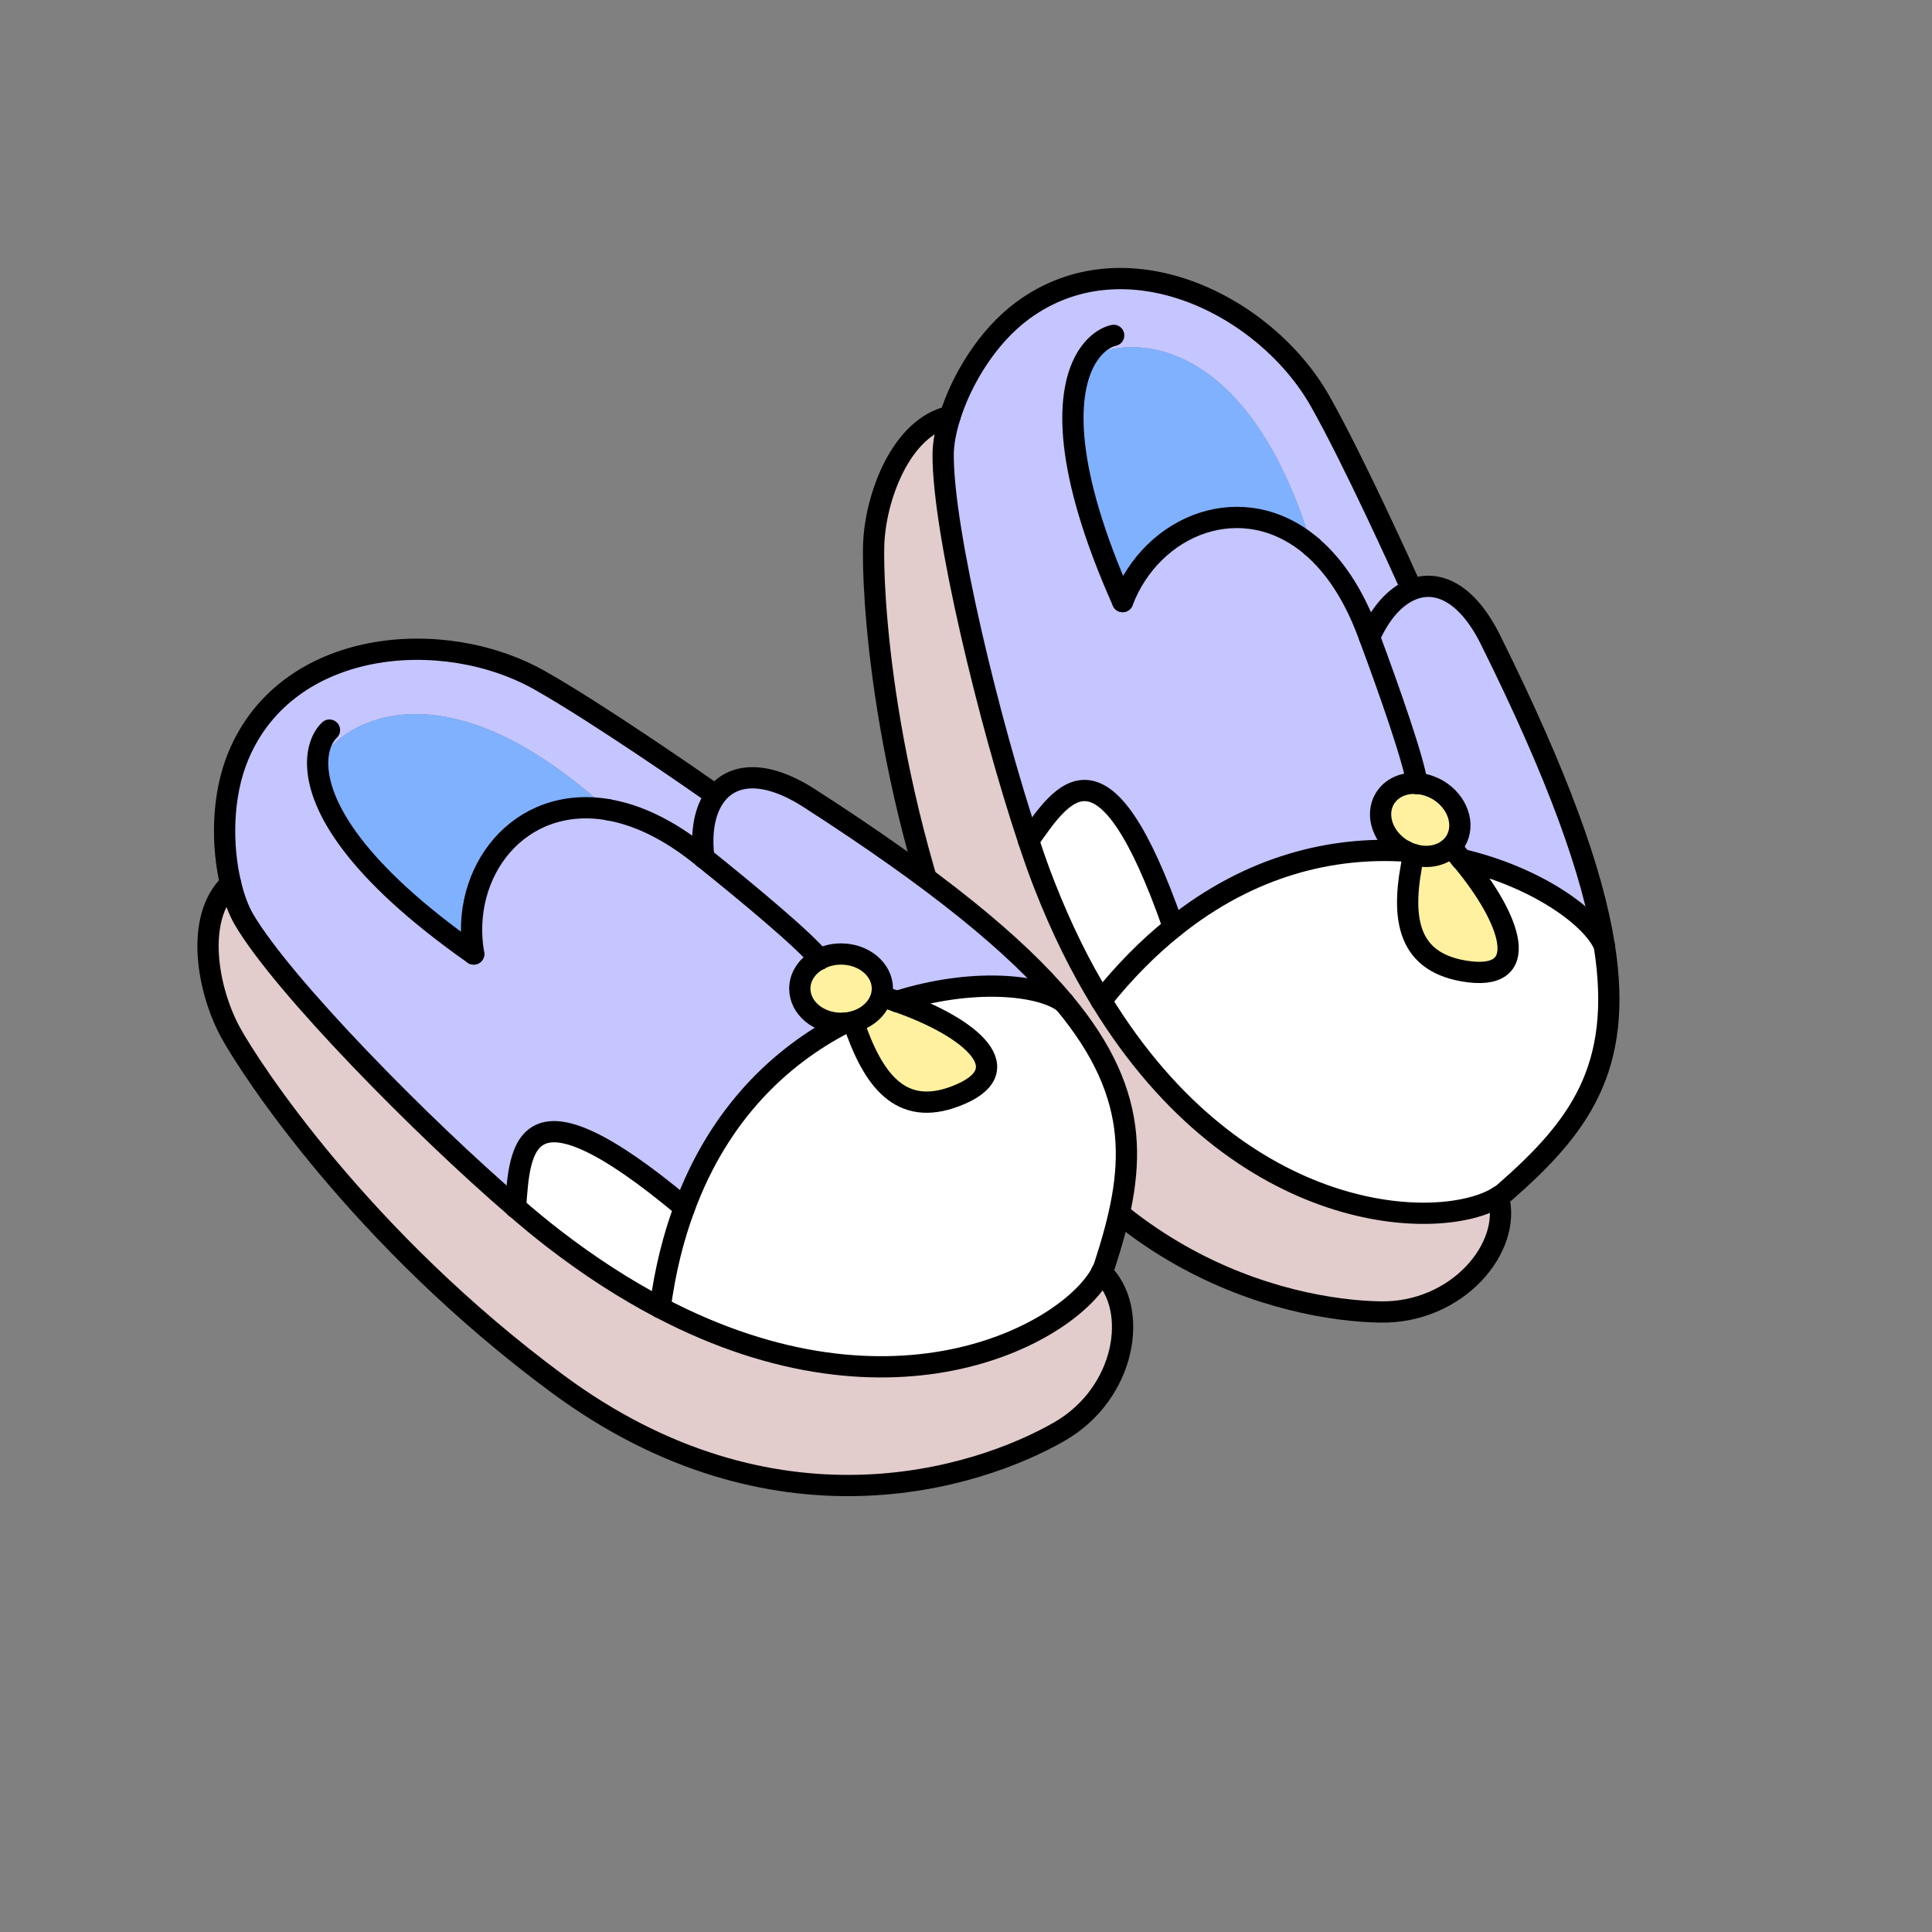
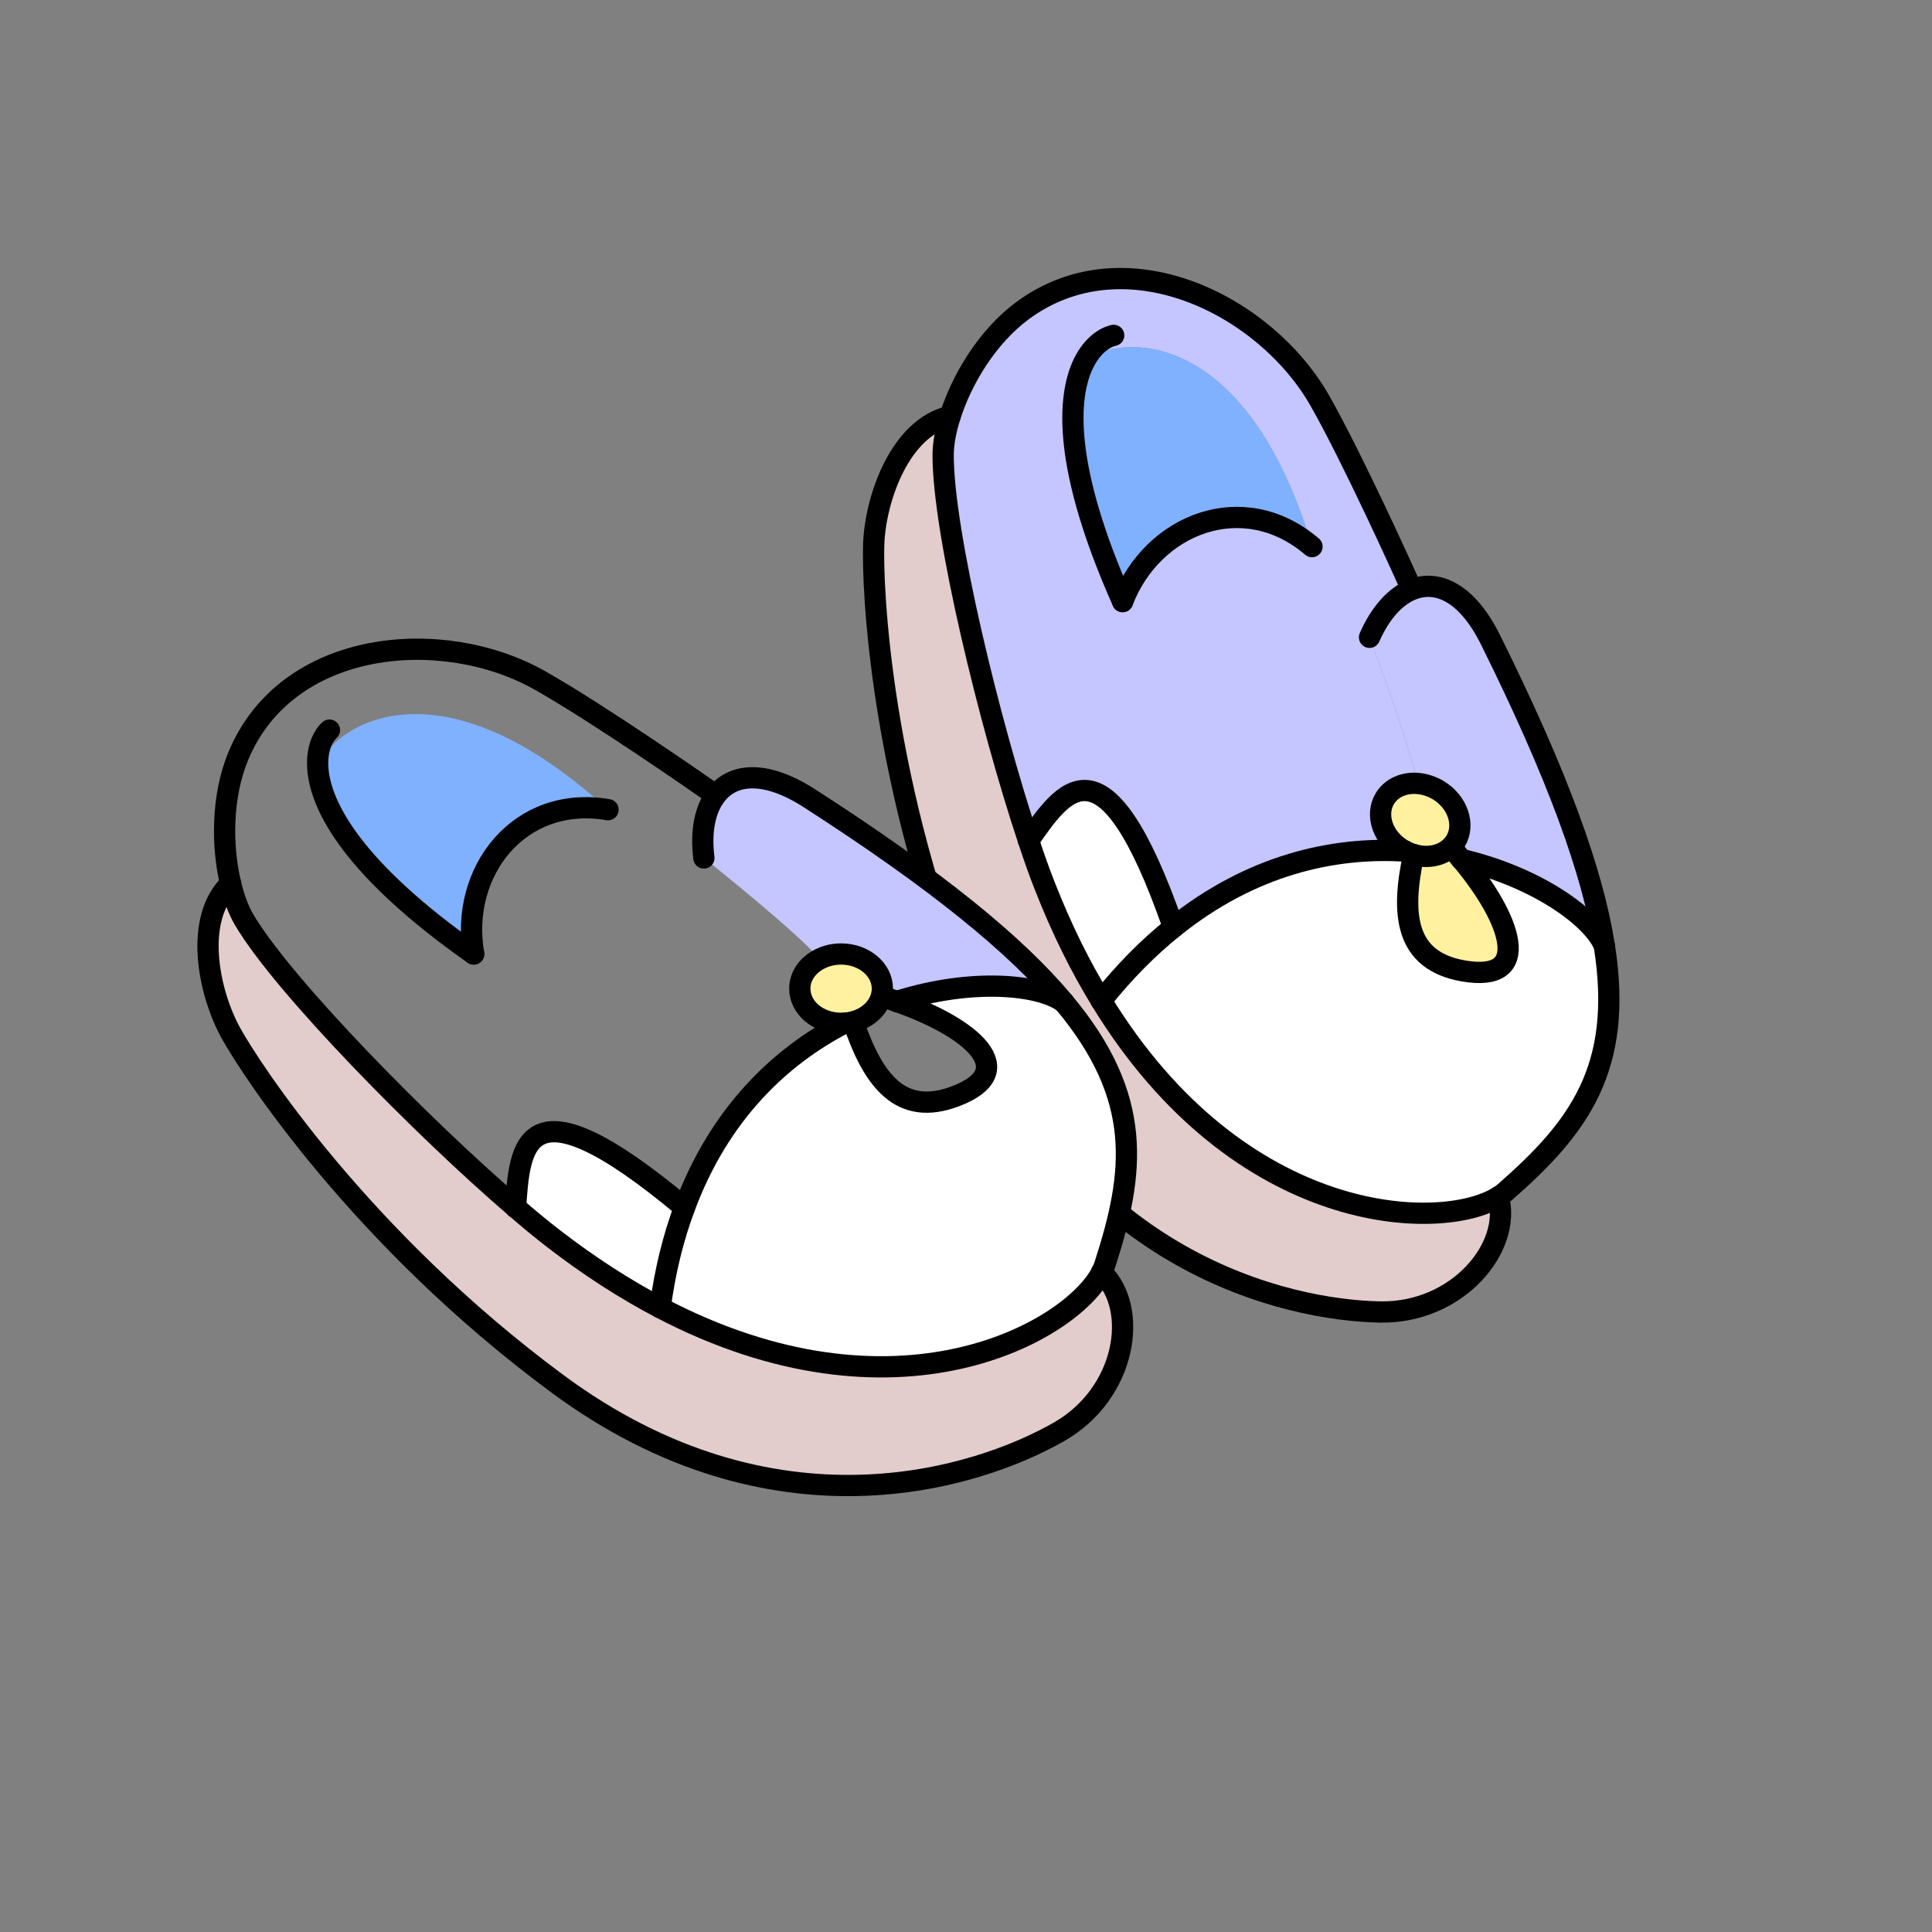
<svg xmlns="http://www.w3.org/2000/svg" id="Layer_2" viewBox="0 0 1000 1000">
  <rect x="0" y="0" width="1000" height="1000" fill="#808080" stroke="none" />
  <defs>
    <style>.cls-1,.cls-2{fill:none;}.cls-3{fill:#fff;}.cls-4{fill:#fff19f;}.cls-5{fill:#80b1ff;}.cls-6{fill:#c5c5ff;}.cls-7{fill:#e2cccc;}.cls-2{stroke:#000;stroke-linecap:round;stroke-linejoin:round;stroke-width:11px;}</style>
  </defs>
  <g id="_03">
    <g>
      <rect class="cls-1" width="1000" height="1000" />
      <g>
        <g>
          <path class="cls-3" d="m830.41,489.59c10.08,63.71-13.62,94.29-51.47,127.46-.96.86-2.1,1.67-3.39,2.44-29.25,18.26-133.53,16.3-205.55-101.51,12.09-15.2,24.66-27.77,37.42-37.99,40.34-32.4,82.78-41.77,119.77-39.48h.05c1.48.76,3.01,1.39,4.49,1.82-6.74,31.11-4.4,54.91,25.66,60.22,36.47,6.36,25.19-26.52-.86-57.69,39.38,9.27,68.1,30.35,73.89,44.73Z" />
          <path class="cls-6" d="m830.41,489.59c-5.78-14.39-34.51-35.46-73.89-44.73h-.05c-1.62-2.01-3.39-4.01-5.16-5.97l-.43-.38c1-.91,1.86-2.01,2.58-3.2,5.07-8.51,1-20.31-9.13-26.38-3.54-2.06-7.31-3.2-10.94-3.44-1.39-11.28-14.15-47.79-24.52-75.61,5.5-12.52,13.19-21.08,21.7-24.61,13.38-5.54,28.87,1.53,40.96,26,34.7,69.87,52.86,120.1,58.88,158.34Z" />
          <path class="cls-7" d="m775.54,619.49c7.26,26.09-21.12,60.31-61.17,59.6-49.18-.86-156.61-26.09-210.24-154.61-48.84-116.9-52.71-221.85-51.9-242.83.86-23.85,13.81-60.41,39.52-66.14-2.29,7.22-3.54,13.91-3.58,19.5-.33,39.67,24.14,140.03,44.21,200.11,2.92,8.84,5.74,16.78,8.41,23.51,8.79,22.46,18.64,42.15,29.2,59.36,72.02,117.81,176.31,119.77,205.55,101.51Z" />
          <path class="cls-4" d="m756.47,444.85h.05c26.05,31.16,37.33,64.04.86,57.69-30.06-5.3-32.4-29.11-25.66-60.22,7.12,2.1,14.48.67,19.16-3.82l.43.38c1.77,1.96,3.54,3.97,5.16,5.97Z" />
          <path class="cls-4" d="m733.39,405.47c3.63.24,7.41,1.39,10.94,3.44,10.13,6.07,14.19,17.87,9.13,26.38-.72,1.19-1.58,2.29-2.58,3.2-4.68,4.49-12.04,5.93-19.16,3.82-1.48-.43-3.01-1.05-4.49-1.82h-.05c-.43-.24-.86-.48-1.29-.72-10.13-6.07-14.19-17.87-9.13-26.38,3.35-5.59,9.75-8.36,16.63-7.93Z" />
          <path class="cls-6" d="m708.87,329.87c10.37,27.82,23.13,64.33,24.52,75.61-6.88-.43-13.29,2.34-16.63,7.93-5.07,8.51-1,20.31,9.13,26.38.43.24.86.48,1.29.72-36.99-2.29-79.43,7.07-119.77,39.48-36.18-103.85-57.49-69.78-75.03-44.88-20.07-60.07-44.54-160.44-44.21-200.11.05-5.59,1.29-12.28,3.58-19.5,5.97-19.02,19.31-41.34,37.56-54.77,52.91-39,125.31-3.25,153.75,46.5,16.87,29.63,43.78,89.08,46.45,95.15l1.05,2.87c-8.51,3.54-16.2,12.09-21.7,24.61Zm-147.87-142.18c-8.84,17.73-10.75,54.48,20.07,123.69,15.39-40.19,62.46-58.88,98.02-28.44-36.23-121.01-106.77-108.2-118.09-95.25Z" />
          <path class="cls-5" d="m679.1,282.93c-35.56-30.44-82.63-11.76-98.02,28.44-30.83-69.2-28.91-105.96-20.07-123.69,11.33-12.95,81.87-25.76,118.09,95.25Z" />
          <path class="cls-3" d="m607.41,479.98c-12.76,10.23-25.33,22.8-37.42,37.99-10.56-17.21-20.41-36.9-29.2-59.36-2.68-6.74-5.5-14.67-8.41-23.51,17.54-24.9,38.86-58.98,75.03,44.88Z" />
        </g>
        <g>
-           <path class="cls-2" d="m679.1,282.98c11.14,9.56,21.17,23.99,28.72,44.11.33.91.67,1.82,1.05,2.77,10.37,27.82,23.13,64.33,24.52,75.61v.14" />
          <path class="cls-2" d="m581.07,311.37c15.39-40.19,62.46-58.88,98.02-28.44" />
          <path class="cls-2" d="m708.87,329.87c5.5-12.52,13.19-21.08,21.7-24.61,13.38-5.54,28.87,1.53,40.96,26,34.7,69.87,52.86,120.1,58.88,158.34,10.08,63.71-13.62,94.29-51.47,127.46-.96.86-2.1,1.67-3.39,2.44-29.25,18.26-133.53,16.3-205.55-101.51-10.56-17.21-20.41-36.9-29.2-59.36-2.68-6.74-5.5-14.67-8.41-23.51-20.07-60.07-44.54-160.44-44.21-200.11.05-5.59,1.29-12.28,3.58-19.5,5.97-19.02,19.31-41.34,37.56-54.77,52.91-39,125.31-3.25,153.75,46.5,16.87,29.63,43.78,89.08,46.45,95.15" />
          <path class="cls-2" d="m576.44,173.59c-4.73,1.05-10.94,5.16-15.44,14.1-8.84,17.73-10.75,54.48,20.07,123.69" />
          <path class="cls-2" d="m491.75,215.5c-25.71,5.74-38.66,42.3-39.52,66.14-.81,20.98,3.06,125.93,51.9,242.83,53.62,128.51,161.06,153.75,210.24,154.61,40.05.72,68.44-33.5,61.17-59.6" />
          <path class="cls-2" d="m727.18,440.51c-.43-.24-.86-.48-1.29-.72-10.13-6.07-14.19-17.87-9.13-26.38,3.35-5.59,9.75-8.36,16.63-7.93,3.63.24,7.41,1.39,10.94,3.44,10.13,6.07,14.19,17.87,9.13,26.38-.72,1.19-1.58,2.29-2.58,3.2-4.68,4.49-12.04,5.93-19.16,3.82-1.48-.43-3.01-1.05-4.49-1.82" />
          <path class="cls-2" d="m756.47,444.85c-1.62-2.01-3.39-4.01-5.16-5.97" />
          <path class="cls-2" d="m731.72,442.32c-6.74,31.11-4.4,54.91,25.66,60.22,36.47,6.36,25.19-26.52-.86-57.69" />
          <path class="cls-2" d="m756.42,444.81l.05.05h.05c39.38,9.27,68.1,30.35,73.89,44.73,0,.05.05.05.05.1" />
          <path class="cls-2" d="m727.22,440.51h-.05c-36.99-2.29-79.43,7.07-119.77,39.48-12.76,10.23-25.33,22.8-37.42,37.99" />
          <path class="cls-2" d="m532.37,435.1c17.54-24.9,38.86-58.98,75.03,44.88" />
        </g>
      </g>
      <g>
        <g>
          <path class="cls-3" d="m550.72,518.88c41.29,49.46,36.61,87.89,21.12,135.78-.38,1.24-.91,2.49-1.62,3.82v.05c-15.77,30.63-106.29,82.49-228.54,18.3,2.58-19.26,6.88-36.47,12.62-51.81,17.97-48.56,49.66-78.38,82.58-95.39,1.62-.1,3.25-.33,4.78-.76v.05c10.18,30.16,24.42,49.37,52.95,38.47,34.6-13.19,7.98-35.65-30.4-49.03,38.62-12.28,74.22-8.89,86.5.53Z" />
          <path class="cls-7" d="m266.83,624.94c7.03,6.12,13.57,11.47,19.31,15.91,19.12,14.77,37.66,26.62,55.53,35.99,122.25,64.18,212.77,12.33,228.54-18.3,19.59,18.69,12.76,62.56-21.94,82.49-42.68,24.47-147.82,57.97-259.8-24.8-101.89-75.32-159.1-163.4-169.14-181.8-11.52-20.98-19.16-58.98,0-77.09,1.72,7.36,4.11,13.76,6.93,18.59,20.07,34.22,92.53,107.77,140.56,149.02Z" />
          <path class="cls-6" d="m550.72,518.88c-12.28-9.42-47.89-12.81-86.5-.53h-.05c-2.44-.91-4.92-1.72-7.46-2.49l-.53-.14c.33-1.29.53-2.63.53-4.01,0-9.89-9.56-17.92-21.36-17.92-4.11,0-7.93.96-11.18,2.68-6.93-8.98-36.66-33.84-59.84-52.38-1.72-13.67.53-25.09,6.17-32.45,8.7-11.47,25.52-13.19,48.37,1.48,65.67,42.25,107.05,75.99,131.86,105.76Z" />
-           <path class="cls-4" d="m464.22,518.36c38.38,13.38,65,35.84,30.4,49.03-28.53,10.9-42.77-8.32-52.95-38.47v-.05c7.22-1.86,12.81-6.88,14.53-13.14l.53.14c2.53.76,5.02,1.58,7.46,2.49h.05Z" />
          <path class="cls-4" d="m424.17,496.47c3.25-1.72,7.07-2.68,11.18-2.68,11.8,0,21.36,8.03,21.36,17.92,0,1.39-.19,2.72-.53,4.01-1.72,6.26-7.31,11.28-14.53,13.14-1.53.43-3.15.67-4.78.76-.53.05-1,.05-1.53.05-11.8,0-21.36-8.03-21.36-17.97,0-6.45,4.06-12.09,10.18-15.25Z" />
-           <path class="cls-6" d="m314.72,419.09c-93-85.12-146.96-38.23-150.21-21.32,1.43,19.83,18.59,52.38,80.67,96.01-7.41-42.34,23.37-82.58,69.54-74.7Zm49.61,25c23.18,18.54,52.91,43.4,59.84,52.38-6.12,3.15-10.18,8.79-10.18,15.25,0,9.94,9.56,17.97,21.36,17.97.53,0,1,0,1.53-.05-32.93,17.01-64.62,46.84-82.58,95.39-84.26-70.49-85.17-30.49-87.46-.1-48.03-41.24-120.48-114.8-140.56-149.02-2.82-4.83-5.21-11.23-6.93-18.59-4.64-19.36-4.68-45.4,4.11-66.29,25.43-60.6,105.91-67.1,155.8-38.95,29.73,16.73,83.35,54.01,88.75,57.83l2.49,1.72c-5.64,7.36-7.89,18.78-6.17,32.45Z" />
          <path class="cls-3" d="m354.29,625.03c-5.74,15.34-10.04,32.55-12.62,51.81-17.87-9.37-36.42-21.22-55.53-35.99-5.74-4.44-12.28-9.8-19.31-15.91,2.29-30.4,3.2-70.4,87.46.1Z" />
          <path class="cls-5" d="m314.72,419.09c-46.17-7.89-76.95,32.36-69.54,74.7-62.08-43.63-79.24-76.18-80.67-96.01,3.25-16.92,57.21-63.8,150.21,21.32Z" />
        </g>
        <g>
-           <path class="cls-2" d="m314.77,419.14c14.48,2.44,30.49,9.7,47.27,23.08.76.62,1.53,1.19,2.29,1.86,23.18,18.54,52.91,43.4,59.84,52.38.05.05.1.05.1.1" />
          <path class="cls-2" d="m245.18,493.79c-7.41-42.34,23.37-82.58,69.54-74.7" />
          <path class="cls-2" d="m570.22,658.53c-15.77,30.63-106.29,82.49-228.54,18.3-17.87-9.37-36.42-21.22-55.53-35.99-5.74-4.44-12.28-9.8-19.31-15.91-48.03-41.24-120.48-114.8-140.56-149.02-2.82-4.83-5.21-11.23-6.93-18.59-4.64-19.36-4.68-45.4,4.11-66.29,25.43-60.6,105.91-67.1,155.8-38.95,29.73,16.73,83.35,54.01,88.75,57.83" />
          <path class="cls-2" d="m364.33,444.09c-1.72-13.67.53-25.09,6.17-32.45,8.7-11.47,25.52-13.19,48.37,1.48,65.67,42.25,107.05,75.99,131.86,105.76,41.29,49.46,36.61,87.89,21.12,135.78-.38,1.24-.91,2.49-1.62,3.82" />
          <path class="cls-2" d="m170.53,377.9c-3.54,3.3-6.74,9.99-6.02,19.88,1.43,19.83,18.59,52.38,80.67,96.01" />
          <path class="cls-2" d="m119.35,457.33c-19.16,18.11-11.52,56.11,0,77.09,10.04,18.4,67.24,106.48,169.14,181.8,111.98,82.78,217.12,49.27,259.8,24.8,34.7-19.93,41.53-63.8,21.94-82.49v-.05" />
          <path class="cls-2" d="m424.17,496.47c3.25-1.72,7.07-2.68,11.18-2.68,11.8,0,21.36,8.03,21.36,17.92,0,1.39-.19,2.72-.53,4.01-1.72,6.26-7.31,11.28-14.53,13.14-1.53.43-3.15.67-4.78.76-.53.05-1,.05-1.53.05-11.8,0-21.36-8.03-21.36-17.97,0-6.45,4.06-12.09,10.18-15.25Z" />
          <path class="cls-2" d="m464.17,518.36c-2.44-.91-4.92-1.72-7.46-2.49" />
          <path class="cls-2" d="m441.66,528.92c10.18,30.16,24.42,49.37,52.95,38.47,34.6-13.19,7.98-35.65-30.4-49.03" />
          <path class="cls-2" d="m464.17,518.36h.05c38.62-12.28,74.22-8.89,86.5.53" />
          <path class="cls-2" d="m436.88,529.64c-32.93,17.01-64.62,46.84-82.58,95.39-5.74,15.34-10.04,32.55-12.62,51.81" />
          <path class="cls-2" d="m266.83,625.03v-.1c2.29-30.4,3.2-70.4,87.46.1" />
        </g>
      </g>
    </g>
  </g>
</svg>